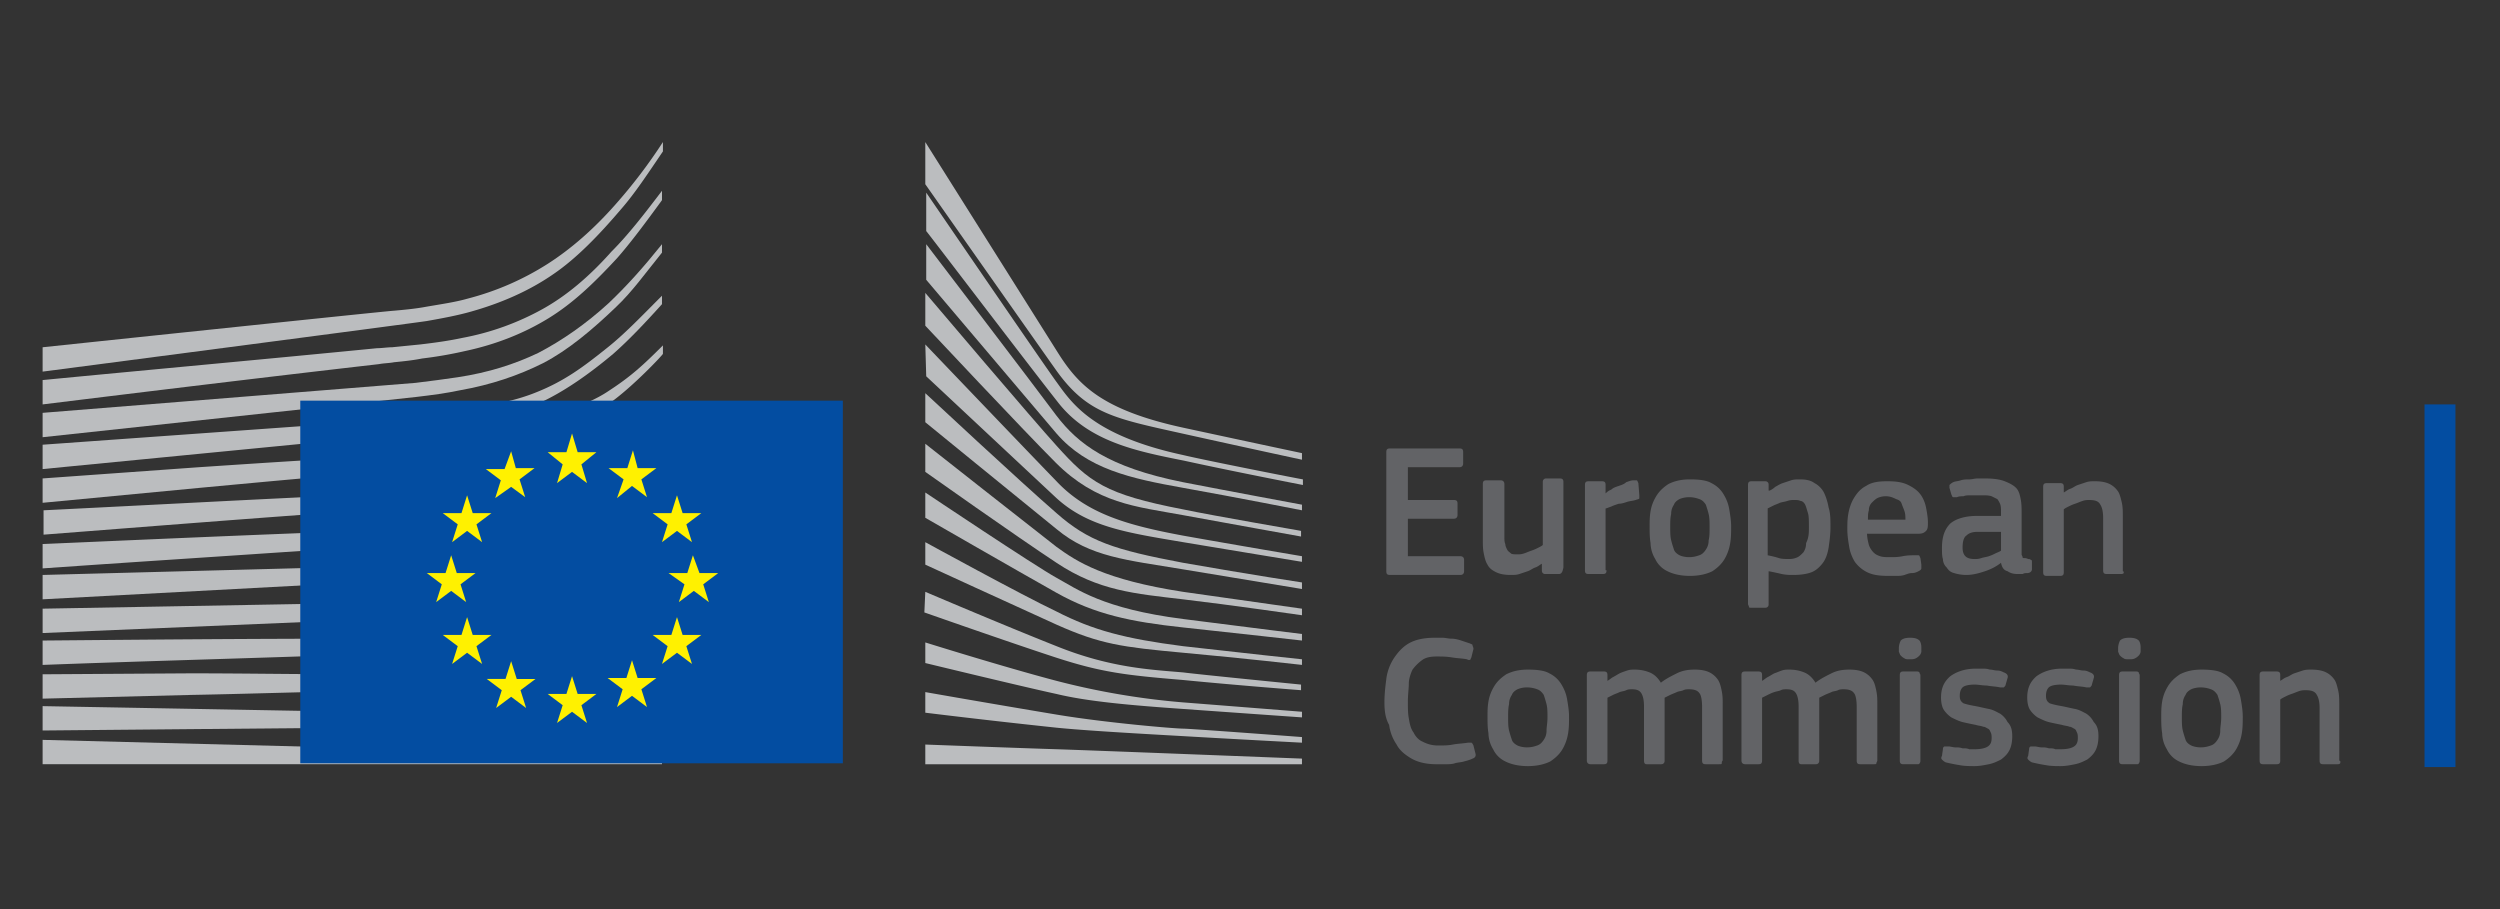
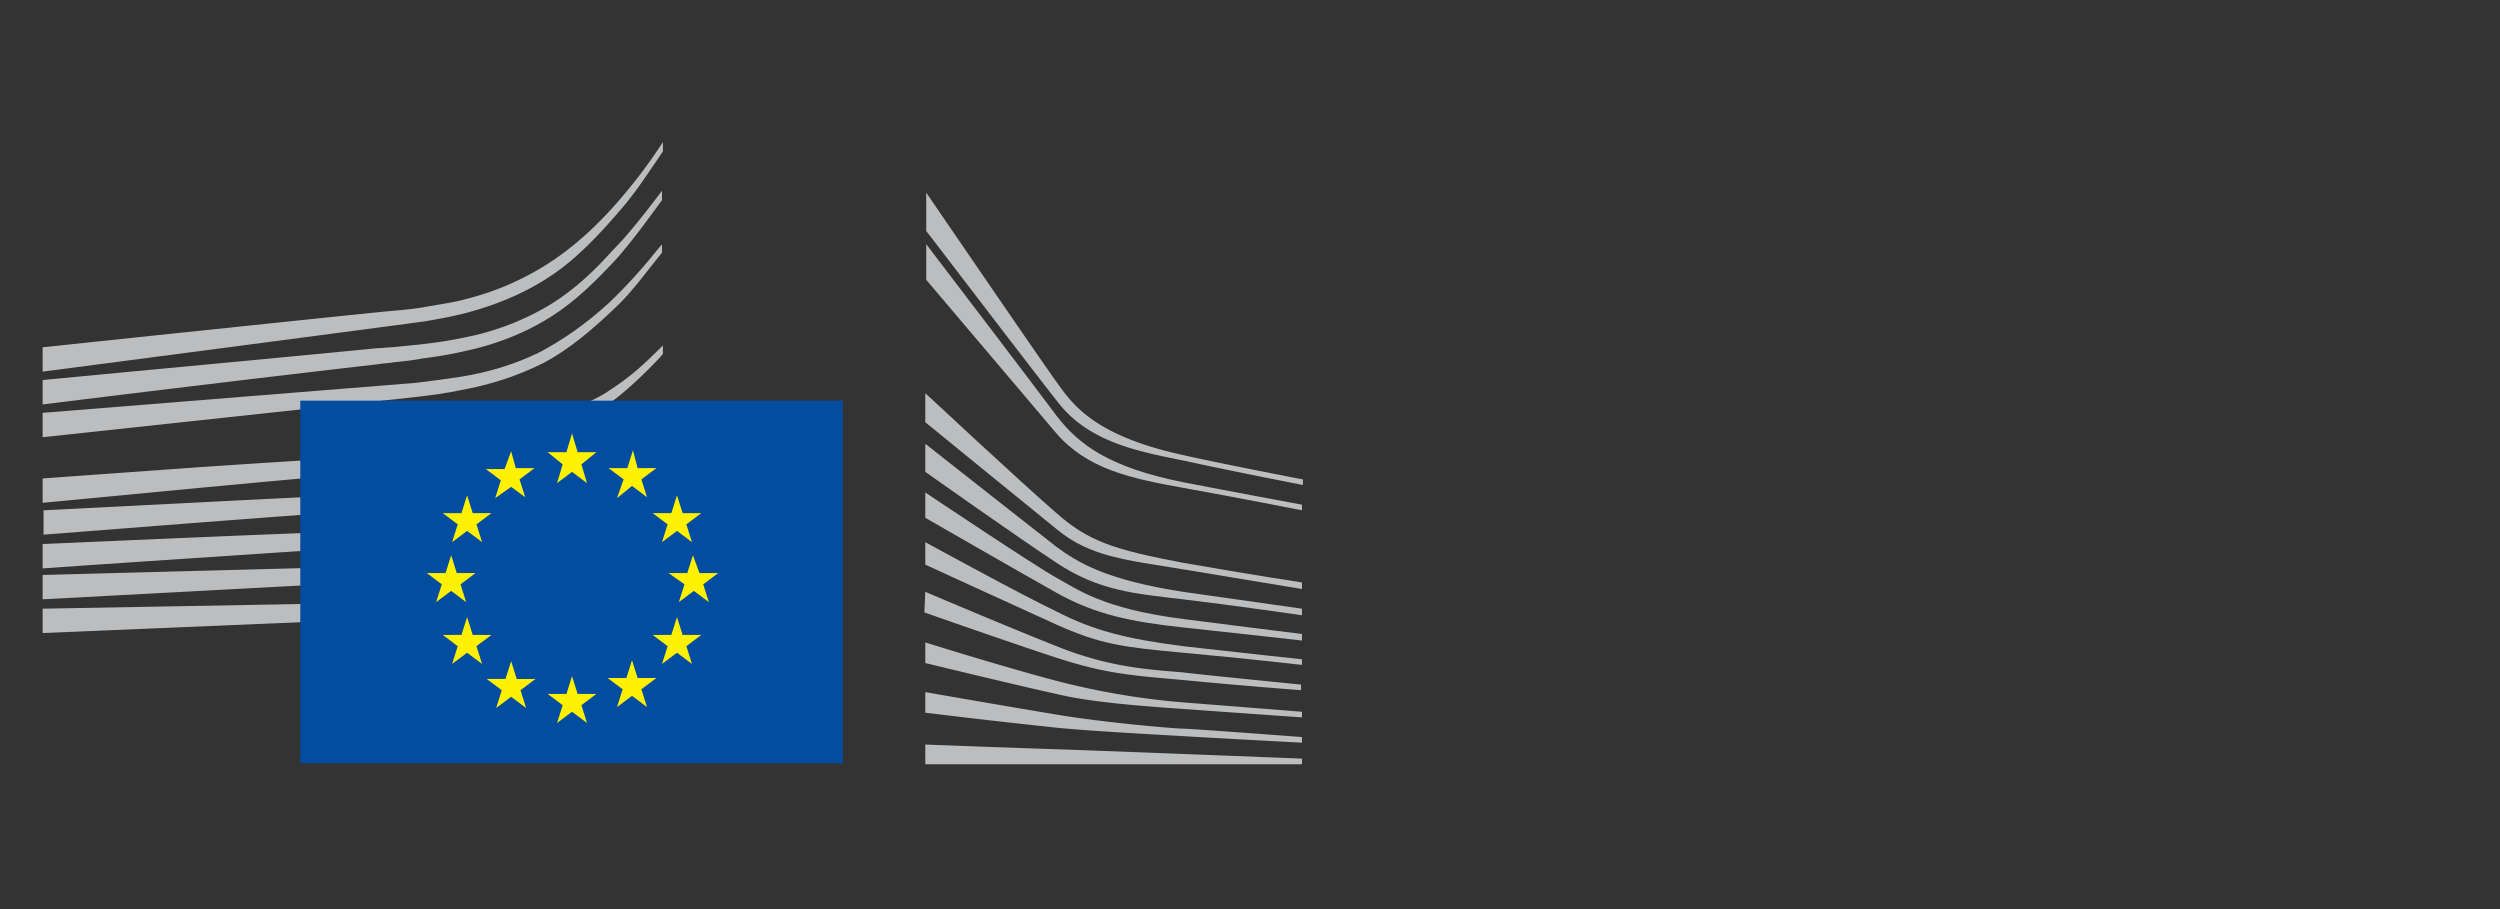
<svg xmlns="http://www.w3.org/2000/svg" fill="none" viewBox="0 0 176 64">
  <rect x="0" y="0" width="176" height="64" fill="#333333" stroke="none" />
  <path fill="#BBBDBF" d="M3 26.162s26.255-3.43 27.047-3.562c1.121-.198 2.177-.396 3.1-.66 2.11-.593 4.09-1.45 5.805-2.638 1.65-1.122 3.232-2.77 4.75-4.552.99-1.121 1.979-2.639 2.968-4.09V10a36.74 36.74 0 0 1-3.364 4.42c-1.517 1.715-3.1 3.1-4.75 4.156a19.534 19.534 0 0 1-5.607 2.44c-.923.265-1.913.397-3.034.595-.726.131-1.452.197-2.177.263-.33 0-24.738 2.573-24.738 2.573v1.715Z" />
  <path fill="#BBBDBF" d="M38.226 21.742a18.666 18.666 0 0 1-5.673 2.045c-.923.198-1.847.33-2.968.462l-1.98.198c-.329 0-.725.066-1.055.066-8.048.791-16.03 1.517-23.55 2.243v1.715c7.52-.924 15.634-1.913 23.682-2.837.33-.066.726-.066 1.056-.132.66-.066 1.32-.132 1.979-.264a28.601 28.601 0 0 0 3.034-.527c2.177-.462 4.156-1.254 5.871-2.31 1.715-1.055 3.167-2.44 4.816-4.221.99-1.122 2.11-2.639 3.166-4.09v-.66c-1.253 1.65-2.375 3.1-3.562 4.288-1.583 1.781-3.166 3.1-4.816 4.024Z" />
  <path fill="#BBBDBF" d="M42.844 21.346c-1.583 1.452-3.298 2.64-4.947 3.497-1.65.791-3.497 1.385-5.673 1.715-.924.132-1.848.264-2.969.396L3 29.064v1.716l23.287-2.507 3.034-.33c1.121-.132 2.11-.264 3.034-.462 2.243-.395 4.156-1.055 5.871-1.913 1.782-.923 3.497-2.374 5.146-3.958 1.121-1.055 2.11-2.44 3.232-3.826v-.593c-1.32 1.649-2.507 2.968-3.76 4.155Z" />
  <path fill="#BBBDBF" d="M36.511 30.186c-1.517.858-2.638 1.385-4.815 1.583-1.32.132-2.639.198-3.958.264-.66 0-1.254.066-1.913.132-3.958.198-7.85.462-11.808.726L3 33.682v1.715l11.083-1.055c3.562-.33 7.718-.726 11.808-1.056l2.968-.197a31.278 31.278 0 0 0 2.969-.33c2.243-.264 4.156-.726 5.87-1.386 1.848-.66 3.563-1.78 5.278-3.034 1.583-1.122 3.694-3.364 3.694-3.43v-.594c-1.385 1.385-2.243 2.177-3.76 3.166-1.913 1.32-5.013 1.98-6.399 2.705Z" />
  <path fill="#BBBDBF" d="M37.039 33.484c-1.65.462-3.496.792-5.673.99-.858.066-1.847.132-2.903.198l-2.902.132c-7.256.33-14.513.725-22.495 1.121v1.715c7.652-.593 15.107-1.187 22.627-1.715l2.902-.198c1.122-.066 2.045-.132 2.969-.264 2.243-.264 4.156-.66 5.805-1.187a22.526 22.526 0 0 0 5.41-2.573 29.07 29.07 0 0 0 3.891-2.968c-1.451 1.253-2.836 1.517-4.222 2.375-1.78 1.055-3.562 1.847-5.409 2.374Z" />
  <path fill="#BBBDBF" d="M36.775 36.32c-1.649.397-3.496.66-5.673.792-.858.066-1.781.132-2.902.132l-2.903.132c-7.322.264-14.71.594-22.297.924v1.715c7.52-.528 14.909-.99 22.363-1.517l2.902-.198a155.63 155.63 0 0 0 2.903-.198c2.243-.198 4.09-.528 5.805-.99a28.43 28.43 0 0 0 5.541-2.177c1.386-.725 2.705-1.583 4.09-2.638v-.726a29.54 29.54 0 0 1-4.42 2.705c-1.715.923-3.562 1.583-5.409 2.045Z" />
  <path fill="#BBBDBF" d="M36.511 39.092c-1.649.33-3.496.527-5.673.593-.857.066-1.715.066-2.836.132L3 40.477v1.715l22.165-1.188 2.903-.131a157.37 157.37 0 0 0 2.902-.198c2.243-.198 4.024-.396 5.74-.792a27.736 27.736 0 0 0 5.606-1.781c1.452-.594 2.837-1.32 4.354-2.243v-.66a32.81 32.81 0 0 1-4.617 2.243c-1.782.792-3.629 1.32-5.542 1.65Z" />
  <path fill="#BBBDBF" d="M36.313 41.862c-3.1.396-6.2.462-9.3.527-.727 0-1.386 0-2.112.066l-21.9.396v1.715l21.966-.923c.726 0 1.385-.066 2.111-.066 3.1-.132 6.267-.264 9.367-.726 1.98-.33 3.892-.791 5.608-1.385 1.45-.462 2.968-1.122 4.485-1.913v-.66c-1.583.726-3.232 1.386-4.75 1.847-1.648.462-3.496.924-5.475 1.122Z" />
-   <path fill="#BBBDBF" d="M36.181 44.699c-2.902.264-5.805.264-8.707.264h-2.639c-7.256 0-14.513.066-21.835.131v1.716c6.993-.264 14.447-.462 21.901-.726.858 0 1.781-.066 2.639-.066 2.836-.066 5.805-.132 8.707-.462a36.236 36.236 0 0 0 5.674-.99c1.517-.395 3.1-.923 4.75-1.517v-.593c-1.65.593-3.3 1.055-4.882 1.451-1.782.396-3.629.66-5.608.792ZM36.05 47.47c-1.188.065-2.507.065-3.958.065h-1.65l-5.673-.066c-3.892 0-7.718-.066-11.346-.066L3 47.47v1.715l10.489-.263c3.628-.066 7.454-.198 11.28-.264l5.673-.066a92.41 92.41 0 0 0 5.673-.198 68.275 68.275 0 0 0 5.674-.594 71.141 71.141 0 0 0 4.881-.99v-.593c-1.649.396-3.364.726-4.947.923-1.847.132-3.629.264-5.673.33ZM30.376 50.174l-5.673-.066c-7.19-.132-14.38-.264-21.703-.396v1.715c6.993-.066 14.381-.132 21.703-.198l5.673-.066c1.913 0 3.76-.066 5.674-.132 3.892-.132 7.322-.395 10.62-.857v-.594c-3.232.33-6.728.528-10.62.594h-5.674ZM46.604 53.208 3 52.087v1.715h43.604v-.594ZM42.712 24.513c-1.649 1.32-2.968 2.309-4.947 3.1-1.781.726-3.694.99-5.805 1.32-1.386.198-2.837.462-4.222.593-.594.066-1.122.066-1.715.132L3 31.308v1.715l23.023-2.243 2.968-.264c1.122-.132 2.111-.198 3.035-.396 2.242-.33 4.155-.923 5.87-1.715 1.782-.792 3.629-2.111 5.278-3.496 1.121-.99 2.243-2.177 3.43-3.496v-.594c-1.451 1.451-2.639 2.704-3.892 3.694ZM65.14 10l9.302 14.776c1.451 2.31 3.1 4.09 8.906 5.344 5.805 1.253 8.311 1.78 8.311 1.78v.463s-3.694-.792-8.443-1.847c-4.75-1.056-6.663-1.386-8.84-4.42-1.78-2.507-9.235-13.127-9.235-13.127V10ZM65.14 24.248s7.125 7.455 9.236 9.632c2.177 2.308 5.014 3.1 8.906 3.826 3.694.66 8.377 1.451 8.377 1.451v.396s-4.42-.726-8.377-1.386c-3.892-.66-6.663-1.055-8.906-3.1-1.979-1.847-9.17-8.576-9.17-8.576l-.065-2.242Z" />
  <path fill="#BBBDBF" d="M65.14 27.679s6.795 6.333 9.236 8.444c2.243 1.979 4.024 2.572 8.906 3.496 4.881.857 8.377 1.385 8.377 1.385v.462s-4.42-.726-8.377-1.385c-3.958-.66-6.531-.858-8.906-2.837-2.77-2.243-9.235-7.52-9.235-7.52v-2.045Z" />
  <path fill="#BBBDBF" d="M65.14 31.241s7.785 6.135 9.236 7.257c1.451 1.055 3.364 2.309 8.906 3.166 5.54.792 8.377 1.188 8.377 1.188v.461s-5.013-.725-8.377-1.121c-3.365-.396-5.937-.594-8.906-2.573-2.902-1.913-9.235-6.399-9.235-6.399v-1.979Z" />
  <path fill="#BBBDBF" d="M65.14 34.672s7.785 5.211 9.236 6.003c1.451.791 3.233 2.177 8.906 2.902 5.673.726 8.377 1.056 8.377 1.056v.461s-4.683-.527-8.377-.923c-3.694-.396-6.201-.924-8.906-2.44-2.704-1.518-9.235-5.278-9.235-5.278v-1.781Z" />
  <path fill="#BBBDBF" d="M65.14 38.168s6.861 3.76 9.236 4.881c2.573 1.32 4.816 1.913 8.906 2.441 4.024.462 8.377.924 8.377.924v.395s-4.024-.461-8.377-.857c-4.288-.396-5.805-.594-8.906-1.979-2.77-1.253-9.235-4.222-9.235-4.222v-1.583Z" />
  <path fill="#BBBDBF" d="M65.14 41.664s5.41 2.309 9.236 3.826c3.76 1.517 6.597 1.65 8.906 1.847.99.132 8.311.858 8.311.858v.395s-4.353-.33-8.377-.725c-3.958-.33-5.673-.528-8.906-1.583-3.232-1.056-9.235-3.167-9.235-3.167l.066-1.451ZM65.14 45.227s5.476 1.715 9.236 2.704a52.55 52.55 0 0 0 8.906 1.517c1.715.132 8.377.66 8.377.66v.396s-3.76-.264-8.377-.594c-3.76-.264-6.729-.528-8.906-1.055-2.44-.528-9.235-2.177-9.235-2.177v-1.451ZM65.14 48.723s4.487.791 9.236 1.583c3.562.594 8.378.99 8.906.99.527 0 8.377.593 8.377.593v.396s-5.013-.264-8.377-.462c-3.496-.198-6.927-.396-8.906-.594a582.934 582.934 0 0 1-9.235-1.055v-1.451ZM65.14 52.416s7.06.264 9.236.33c2.177.066 17.283.66 17.283.66v.396H65.141v-1.386ZM83.282 32.033c-6.4-1.385-7.85-3.694-8.906-5.145-1.055-1.452-9.17-13.326-9.17-13.326v2.705c.33.396 7.257 9.5 9.236 12.006 2.177 2.837 5.607 3.496 8.906 4.156 3.298.725 8.377 1.715 8.377 1.715v-.396c-.066 0-6.794-1.32-8.443-1.715Z" />
  <path fill="#BBBDBF" d="M83.282 33.946c-5.278-1.055-7.389-2.704-8.906-4.683-1.517-2.045-9.17-12.072-9.17-12.072v2.506c.33.396 7.323 8.642 9.17 10.819 2.177 2.507 5.212 3.166 8.906 3.826 3.694.66 8.377 1.583 8.377 1.583v-.396s-5.343-.99-8.377-1.583Z" />
-   <path fill="#BBBDBF" d="M83.282 35.859c-5.475-1.056-6.597-1.913-8.906-4.486-1.451-1.583-8.905-10.357-9.235-10.753v2.31s6.926 7.387 9.17 9.63c2.902 2.903 5.672 3.1 8.905 3.694 3.232.594 8.378 1.518 8.378 1.518v-.396c.066 0-6.135-1.056-8.312-1.517Z" />
  <path fill="#034DA1" d="M59.336 28.206H21.14v25.53h38.195v-25.53Z" />
  <path fill="#FFF100" d="M40.667 31.835h1.32l-1.056.857.396 1.32-1.056-.792-1.055.792.396-1.32-1.056-.857h1.32l.395-1.32.396 1.32ZM40.667 48.854h1.32l-1.056.792.396 1.253-1.056-.791-1.055.791.396-1.253-1.056-.792h1.32l.395-1.253.396 1.253ZM44.89 47.733h1.318l-1.055.791.396 1.254-1.056-.792-1.055.792.396-1.254-1.056-.791h1.32l.395-1.254.396 1.254ZM44.89 32.957h1.319l-1.056.791.396 1.254-1.056-.792-1.055.858.462-1.32-1.056-.791h1.32l.395-1.254.33 1.254ZM48.056 36.123h1.319l-1.056.791.396 1.254-1.055-.792-1.056.792.396-1.254-1.055-.791h1.319l.396-1.253.396 1.253ZM48.056 44.699h1.319l-1.056.791.396 1.253-1.055-.791-1.056.791L47 45.49l-1.055-.791h1.319l.396-1.254.396 1.254ZM49.243 40.344h1.32l-1.056.792.396 1.253-1.056-.791-1.055.791.395-1.253-1.121-.792h1.32l.395-1.253.462 1.253ZM36.313 32.956h1.32l-1.056.792.396 1.253-.99-.725-1.12.791.395-1.253-1.056-.792h1.32l.462-1.253.33 1.187ZM33.279 36.123h1.32l-1.056.791.396 1.254-1.056-.792-1.055.792.396-1.254-1.056-.791h1.32l.395-1.253.396 1.253ZM32.157 40.344h1.32l-1.056.792.396 1.253-1.055-.791-1.056.791.396-1.253-1.055-.792h1.319l.396-1.253.395 1.253ZM33.279 44.699h1.32l-1.056.791.396 1.253-1.056-.791-1.055.791.396-1.253-1.056-.791h1.32l.395-1.254.396 1.254ZM36.38 47.8h1.319l-1.056.79.396 1.254-1.055-.791-1.056.791.396-1.253-1.056-.792h1.32l.396-1.253.395 1.253Z" />
-   <path fill="#626366" d="M97.596 31.835c0-.198.066-.264.264-.264h4.882c.198 0 .264.066.264.264v.792c0 .132-.066.264-.264.264h-3.628V35.2h3.232c.198 0 .264.066.264.264v.791c0 .132-.066.264-.264.264h-3.232v2.639h3.694c.132 0 .264.066.264.264v.791c0 .132-.066.264-.264.264H97.86c-.198 0-.264-.066-.264-.264v-8.378ZM109.734 40.411h-.923c-.066 0-.132 0-.198-.066s-.066-.132-.066-.198v-.461c-.132.066-.264.197-.462.264-.198.066-.33.197-.528.263l-.593.198c-.198.066-.396.066-.594.066-.462 0-.792-.066-1.055-.198-.264-.132-.462-.264-.594-.527-.132-.198-.198-.462-.264-.792s-.066-.594-.066-.99v-3.892c0-.197.066-.263.264-.263h.989c.132 0 .264.066.264.264v3.694c0 .197 0 .395.066.527 0 .132.066.264.132.396s.198.198.264.264.264.066.462.066c.132 0 .264 0 .462-.066.197-.066.329-.132.527-.198s.33-.132.462-.198.264-.132.33-.198v-4.42c0-.065 0-.131.066-.197s.132-.066.198-.066h.923c.198 0 .264.066.264.264v6.002c-.066.33-.132.462-.33.462ZM113.099 40.148c0 .197-.066.263-.264.263h-.99c-.198 0-.264-.066-.264-.264v-6.002c0-.198.066-.264.264-.264h.924c.198 0 .264.066.264.264v.593c.066-.066.198-.198.396-.264.131-.132.329-.198.527-.263.198-.066.396-.133.528-.264.198-.066.33-.132.528-.132h.198c.066 0 .066.066.132.198l.066.857v.198c0 .066-.066.066-.264.132s-.396.066-.594.132c-.198.066-.396.132-.594.132-.198.066-.396.132-.527.198-.198.066-.33.132-.396.132v4.354h.066ZM121.872 37.047c0 .396 0 .791-.066 1.187a3.246 3.246 0 0 1-.396 1.121c-.198.33-.461.594-.857.858-.396.198-.924.33-1.583.33-.66 0-1.188-.132-1.584-.33a1.807 1.807 0 0 1-.857-.858 2.223 2.223 0 0 1-.33-1.12c-.066-.397-.066-.792-.066-1.188 0-.33 0-.66.066-1.056s.198-.725.396-1.055c.198-.33.462-.594.857-.858.396-.198.858-.33 1.518-.33.659 0 1.187.066 1.517.264.396.198.66.462.857.792.198.33.33.66.396 1.055.066.396.132.792.132 1.188Zm-1.517.066c0-.33 0-.66-.066-.924s-.132-.462-.198-.66c-.132-.198-.264-.33-.462-.395-.198-.066-.396-.132-.725-.132-.264 0-.528.066-.66.132s-.33.197-.396.395a1.114 1.114 0 0 0-.198.66c-.066.264-.066.594-.066.924 0 .33 0 .66.066.923.066.264.132.462.198.66s.264.33.396.396.396.132.66.132c.329 0 .527-.066.725-.132.198-.066.33-.198.462-.396s.198-.396.198-.66c.066-.264.066-.528.066-.923ZM128.865 37.113c0 .527-.066.99-.132 1.45-.066.397-.198.792-.396 1.056s-.462.528-.792.66-.791.198-1.319.198c-.198 0-.462 0-.792-.066a20.946 20.946 0 0 0-.923-.198v2.309c0 .066 0 .132-.066.198s-.132.066-.198.066h-.924c-.132 0-.197 0-.197-.066s-.066-.132-.066-.198v-8.378c0-.198.066-.264.263-.264h.924c.066 0 .132 0 .198.066s.066.132.066.198v.396h.066a1.38 1.38 0 0 0 .396-.264c.132-.066.329-.198.527-.264l.594-.198c.198-.066.396-.066.594-.066.462 0 .791.066 1.055.264.264.132.528.396.66.66s.264.66.33 1.055c.132.396.132.858.132 1.386Zm-1.518 0c0-.396 0-.792-.066-.99-.066-.198-.131-.462-.197-.594-.066-.132-.198-.263-.33-.263-.132-.066-.264-.066-.462-.066-.132 0-.264 0-.462.066s-.33.066-.528.132c-.132.066-.329.131-.461.197l-.396.198v3.299c.33.066.594.132.791.197.198.066.462.066.726.066.264 0 .462-.066.594-.131.132-.066.264-.198.396-.33.132-.198.197-.396.197-.66.198-.396.198-.726.198-1.121ZM131.437 37.509c0 .33.066.593.132.857.066.198.198.396.33.528s.264.198.462.264.396.066.726.066c.263 0 .527 0 .857-.066.33-.066.594-.066.858-.066h.264c.066 0 .066.066.132.198l.065.461v.264c0 .066-.065.132-.197.198s-.264.132-.462.132-.33.066-.528.132-.396.066-.594.066h-.527c-.66 0-1.122-.066-1.518-.264a2.387 2.387 0 0 1-.857-.726c-.198-.33-.33-.66-.396-1.055-.066-.396-.132-.791-.132-1.253 0-.33 0-.66.066-1.056s.198-.791.396-1.121c.198-.33.462-.66.857-.858.396-.264.858-.33 1.518-.33.593 0 1.055.066 1.451.264.396.198.66.396.858.66.197.264.329.594.395.923.066.33.132.726.132 1.056 0 .264 0 .462-.132.594-.132.132-.264.197-.527.197h-3.629v-.065Zm1.32-2.573c-.264 0-.462.066-.594.132-.132.066-.264.198-.396.33a.75.75 0 0 0-.198.527c-.066.198-.066.396-.066.66h2.639c0-.198 0-.396-.066-.594-.066-.198-.132-.33-.198-.527-.066-.198-.198-.264-.396-.33-.263-.132-.461-.198-.725-.198ZM140.871 39.62c-.33.264-.726.461-1.122.593-.396.132-.857.264-1.319.264-.33 0-.66-.066-.858-.132-.264-.066-.396-.198-.527-.395a.836.836 0 0 1-.264-.594c-.066-.198-.066-.462-.066-.792 0-.791.198-1.32.593-1.715.396-.33 1.056-.528 1.847-.528h1.716v-.33c0-.197 0-.33-.066-.527-.066-.132-.132-.264-.198-.33l-.396-.198c-.198-.066-.396-.066-.66-.066h-.857c-.132 0-.33 0-.462.066-.132 0-.33 0-.462.066h-.264c-.066 0-.066-.066-.132-.198l-.132-.462v-.198c.066-.066.132-.131.264-.197s.33-.066.528-.132.396-.066.594-.066c.198 0 .396-.066.593-.066h.528c.594 0 1.056.066 1.385.198.33.132.594.263.792.461.198.198.264.462.33.792s.066.66.066.99v2.902c0 .066.066.132.066.198s.066.066.132.066.132 0 .264.066c.066 0 .132 0 .198.066.066 0 .066.066.066.132v.527c0 .132-.132.264-.33.264-.132 0-.198 0-.33.066h-.33c-.33 0-.528-.066-.726-.198-.263-.066-.395-.264-.461-.593Zm-.066-2.177h-1.584c-.329 0-.593.066-.791.264-.198.132-.264.461-.264.857 0 .264.066.462.198.594.132.132.33.198.66.198.131 0 .263 0 .461-.066s.33-.066.528-.132.33-.132.462-.198.33-.132.396-.198v-1.32h-.066ZM149.512 40.345c-.066.066-.132.066-.198.066h-.989c-.198 0-.264-.066-.264-.264v-3.694c0-.396-.066-.726-.198-.923-.132-.264-.396-.33-.792-.33-.131 0-.263 0-.461.066s-.33.132-.528.198-.33.132-.462.197c-.132.066-.264.132-.33.198v4.42c0 .198-.066.264-.263.264h-.924c-.198 0-.264-.066-.264-.264v-6.003c0-.198.066-.264.264-.264h.924c.197 0 .263.066.263.264v.396c.132-.066.264-.198.462-.264s.33-.198.528-.264l.594-.198c.197-.066.395-.066.593-.066.462 0 .792.066 1.056.198s.462.33.593.528c.132.198.198.528.264.792.066.33.066.593.066.99v3.825c.066 0 .066.066.066.132ZM97.464 49.449c0-.594.066-1.122.132-1.65a3.48 3.48 0 0 1 .528-1.45c.264-.396.594-.792 1.056-1.056.461-.264 1.055-.396 1.847-.396h.527c.198 0 .396.066.66.066.198 0 .462.066.66.132l.593.198c.132.066.198.066.198.132s.066.132.066.264l-.132.528c0 .065-.066.131-.066.197-.066.066-.132.066-.264 0-.329-.066-.659-.066-1.055-.132-.396-.065-.726-.065-1.055-.065-.462 0-.792.065-1.056.263a3.128 3.128 0 0 0-.66.66c-.132.264-.263.66-.263.99 0 .33-.066.791-.066 1.253 0 .462 0 .857.066 1.187.066.396.131.726.33.99.131.264.33.527.659.66a2.25 2.25 0 0 0 1.056.263c.395 0 .725 0 1.055-.066.33-.066.66-.066 1.055-.132h.264c.066.066.066.066.132.198l.132.528c.066.198 0 .33-.198.396-.132.066-.33.132-.593.198-.198.066-.462.066-.66.132s-.462.066-.66.066h-.593c-.726 0-1.32-.132-1.782-.396-.461-.264-.857-.594-1.055-.99a3.2 3.2 0 0 1-.528-1.385c-.264-.462-.33-.99-.33-1.583ZM110.46 50.438c0 .396 0 .792-.066 1.188a3.246 3.246 0 0 1-.396 1.12c-.198.33-.462.595-.857.858-.396.198-.924.33-1.584.33-.659 0-1.187-.132-1.583-.33a1.798 1.798 0 0 1-.857-.857 2.223 2.223 0 0 1-.33-1.121c-.066-.396-.066-.792-.066-1.188 0-.33 0-.66.066-1.055.066-.396.198-.726.396-1.056.197-.33.461-.593.857-.857.396-.198.858-.33 1.517-.33.66 0 1.188.066 1.518.264.395.197.659.461.857.791.198.33.33.66.396 1.056s.132.791.132 1.187Zm-1.517.066c0-.33 0-.66-.066-.923a8.308 8.308 0 0 0-.198-.66c-.132-.198-.264-.33-.462-.396a2.037 2.037 0 0 0-.726-.132 1.65 1.65 0 0 0-.659.132c-.132.066-.33.198-.396.396a1.114 1.114 0 0 0-.198.66c-.066.263-.066.593-.066.923 0 .33 0 .66.066.924s.132.461.198.66c.066.197.264.33.396.395.132.066.395.132.659.132.33 0 .528-.066.726-.132.198-.066.33-.198.462-.396s.198-.396.198-.66c0-.263.066-.527.066-.923ZM121.212 53.736c0 .066-.066.066-.198.066h-.923c-.198 0-.264-.066-.264-.264v-3.76c0-.461-.066-.857-.198-.99-.132-.197-.396-.263-.725-.263-.132 0-.264 0-.396.066s-.33.066-.462.132-.33.132-.462.198l-.396.198v4.419c0 .067 0 .133-.066.198-.066.066-.131.066-.197.066h-.99c-.132 0-.198-.066-.198-.264v-3.825c0-.396-.066-.726-.198-.924-.132-.198-.33-.264-.659-.264-.132 0-.264 0-.396.066s-.264.066-.462.132c-.132.066-.33.132-.462.198l-.396.198v4.42c0 .197-.066.263-.263.263h-.924c-.132 0-.264-.066-.264-.264v-6.002c0-.198.066-.264.264-.264h.924c.197 0 .263.066.263.264v.395c.132-.066.264-.197.396-.264.132-.066.33-.197.462-.263s.33-.132.528-.198.33-.066.527-.066c.396 0 .726.066 1.056.198.33.132.594.395.792.725.329-.264.725-.462 1.121-.66.396-.197.792-.263 1.253-.263.462 0 .792.066 1.056.198s.462.33.594.527c.131.198.197.462.263.792s.066.594.066.924v3.957c-.066.067-.066.133-.066.198ZM132.097 53.736c0 .066-.066.066-.198.066h-.924c-.197 0-.263-.066-.263-.264v-3.76c0-.461-.066-.857-.198-.99-.132-.197-.396-.263-.726-.263-.132 0-.264 0-.396.066s-.33.066-.461.132c-.132.066-.33.132-.462.198l-.396.198v4.419c0 .067 0 .133-.066.198-.066.066-.132.066-.198.066h-.989c-.132 0-.198-.066-.198-.264v-3.825c0-.396-.066-.726-.198-.924-.132-.198-.33-.264-.66-.264-.132 0-.264 0-.396.066s-.264.066-.461.132c-.198.066-.33.132-.462.198l-.396.198v4.42c0 .197-.066.263-.264.263h-.923c-.132 0-.264-.066-.264-.264v-6.002c0-.198.066-.264.264-.264h.923c.198 0 .264.066.264.264v.395c.132-.066.264-.197.396-.264.132-.066.33-.197.462-.263.197-.066.329-.132.527-.198s.33-.066.528-.066c.396 0 .726.066 1.055.198.33.132.594.395.792.725.33-.264.726-.462 1.122-.66.395-.197.791-.263 1.253-.263.462 0 .791.066 1.055.198.264.132.462.33.594.527.132.198.198.462.264.792s.066.594.066.924v3.957c0 .067-.066.133-.066.198ZM135.263 45.556v.33a.5.5 0 0 1-.132.264c-.066.066-.131.132-.263.198s-.264.066-.396.066c-.198 0-.33 0-.396-.066a.91.91 0 0 1-.264-.198c-.066-.066-.066-.132-.132-.264v-.264c0-.198.066-.395.132-.527.132-.132.33-.198.66-.198s.528.066.659.198c.066.066.132.263.132.461Zm-.066 7.982c0 .066 0 .132-.066.198 0 .066-.066.066-.197.066h-.924c-.198 0-.264-.066-.264-.264v-6.003c0-.198.066-.263.264-.263h.924c.066 0 .131 0 .197.065 0 .066.066.132.066.198v6.003ZM141.662 51.823c0 .396-.066.726-.198.99-.132.263-.33.461-.594.66-.263.131-.527.263-.857.329-.33.066-.66.132-.99.132-.329 0-.725 0-1.055-.066a12.965 12.965 0 0 1-.99-.198c-.131-.066-.197-.132-.263-.198s-.066-.132 0-.264l.066-.462c0-.131.066-.197.131-.197h.264c.132 0 .33.066.462.066.198 0 .33 0 .528.066.198 0 .33 0 .462.066h.395c.396 0 .726-.066.924-.198.198-.132.264-.33.264-.594 0-.132 0-.264-.066-.396s-.066-.198-.198-.264-.198-.132-.33-.132c-.132-.066-.33-.066-.528-.132-.329-.066-.659-.132-.923-.197-.264-.067-.528-.198-.792-.33a1.989 1.989 0 0 1-.527-.528c-.132-.198-.198-.528-.198-.858 0-.66.198-1.121.659-1.517.462-.33 1.056-.528 1.781-.528h.462c.198 0 .33 0 .528.066.198 0 .33.066.528.066s.329.066.461.132c.198.066.33.198.264.396l-.132.462c0 .066-.066.132-.132.198h-.263c-.264-.066-.594-.066-.924-.132-.33 0-.594-.066-.858-.066-.395 0-.725.066-.857.198s-.198.33-.198.593c0 .264.066.396.264.528.198.066.462.132.857.198.33.066.594.132.924.198.33.066.528.198.792.33.197.132.395.33.527.593.264.264.33.594.33.99ZM147.731 51.823c0 .396-.066.726-.198.99-.132.263-.33.461-.594.66-.264.131-.527.263-.857.329-.33.066-.66.132-.99.132-.33 0-.725 0-1.055-.066a12.965 12.965 0 0 1-.99-.198c-.132-.066-.198-.132-.264-.198s-.066-.132 0-.264l.066-.462c0-.131.066-.197.132-.197h.264c.132 0 .33.066.462.066.198 0 .33 0 .528.066.198 0 .33 0 .461.066h.396c.396 0 .726-.066.924-.198.198-.132.264-.33.264-.594 0-.132 0-.264-.066-.396s-.066-.198-.198-.264-.198-.132-.33-.132c-.132-.066-.33-.066-.528-.132-.33-.066-.659-.132-.923-.197-.264-.067-.528-.198-.792-.33a2.008 2.008 0 0 1-.528-.528c-.132-.198-.198-.528-.198-.858 0-.66.198-1.121.66-1.517.462-.33 1.056-.528 1.781-.528h.462c.198 0 .33 0 .528.066.198 0 .33.066.527.066.198 0 .33.066.462.132.198.066.33.198.264.396l-.132.462c0 .066-.066.132-.132.198h-.264c-.263-.066-.593-.066-.923-.132-.33 0-.594-.066-.858-.066-.396 0-.725.066-.857.198s-.198.33-.198.593c0 .264.066.396.264.528.198.066.461.132.857.198.33.066.594.132.924.198.33.066.528.198.791.33.198.132.396.33.528.593.264.264.33.594.33.99ZM150.7 45.556v.33a.5.5 0 0 1-.132.264.91.91 0 0 1-.264.198c-.132.066-.264.066-.396.066-.198 0-.33 0-.396-.066a.91.91 0 0 1-.264-.198c-.066-.066-.066-.132-.132-.264v-.264c0-.198.066-.395.132-.527.132-.132.33-.198.66-.198s.528.066.66.198c.066.066.132.263.132.461Zm-.066 7.982c0 .066 0 .132-.066.198 0 .066-.066.066-.198.066h-.924c-.198 0-.264-.066-.264-.264v-6.003c0-.198.066-.263.264-.263h.924c.066 0 .132 0 .198.065 0 .066.066.132.066.198v6.003ZM157.89 50.438c0 .396 0 .792-.066 1.188a3.246 3.246 0 0 1-.396 1.12c-.198.33-.462.595-.857.858-.396.198-.924.33-1.584.33-.659 0-1.187-.132-1.583-.33a1.803 1.803 0 0 1-.857-.857 2.223 2.223 0 0 1-.33-1.121c-.066-.396-.066-.792-.066-1.188 0-.33 0-.66.066-1.055.066-.396.198-.726.396-1.056.197-.33.461-.593.857-.857.396-.198.858-.33 1.517-.33.66 0 1.188.066 1.518.264.395.197.659.461.857.791.198.33.33.66.396 1.056s.132.791.132 1.187Zm-1.517.066c0-.33 0-.66-.066-.923-.066-.264-.132-.462-.198-.66-.132-.198-.264-.33-.462-.396a2.037 2.037 0 0 0-.726-.132c-.263 0-.527.066-.659.132s-.33.198-.396.396a1.114 1.114 0 0 0-.198.66c-.066.263-.066.593-.066.923 0 .33 0 .66.066.924s.132.461.198.66c.066.197.264.33.396.395.132.066.396.132.659.132.33 0 .528-.066.726-.132.198-.066.33-.198.462-.396s.198-.396.198-.66c0-.263.066-.527.066-.923ZM164.75 53.736c-.066.066-.131.066-.197.066h-.99c-.198 0-.264-.066-.264-.264v-3.694c0-.395-.066-.725-.198-.923-.132-.264-.396-.33-.791-.33-.132 0-.264 0-.462.066s-.33.132-.528.198-.33.132-.462.198-.263.132-.329.198v4.288c0 .197-.066.263-.264.263h-.924c-.198 0-.264-.066-.264-.264v-6.002c0-.198.066-.264.264-.264h.924c.198 0 .264.066.264.264v.395c.132-.066.263-.197.461-.264.198-.066.33-.197.528-.263l.594-.198c.198-.066.396-.066.593-.066.462 0 .792.066 1.056.198s.462.33.594.527c.132.198.198.528.264.792.065.33.065.594.065.99v3.892c.132.066.066.131.066.197Z" />
-   <path fill="#034DA1" d="M172.864 28.47h-2.177V54h2.177V28.47Z" />
</svg>